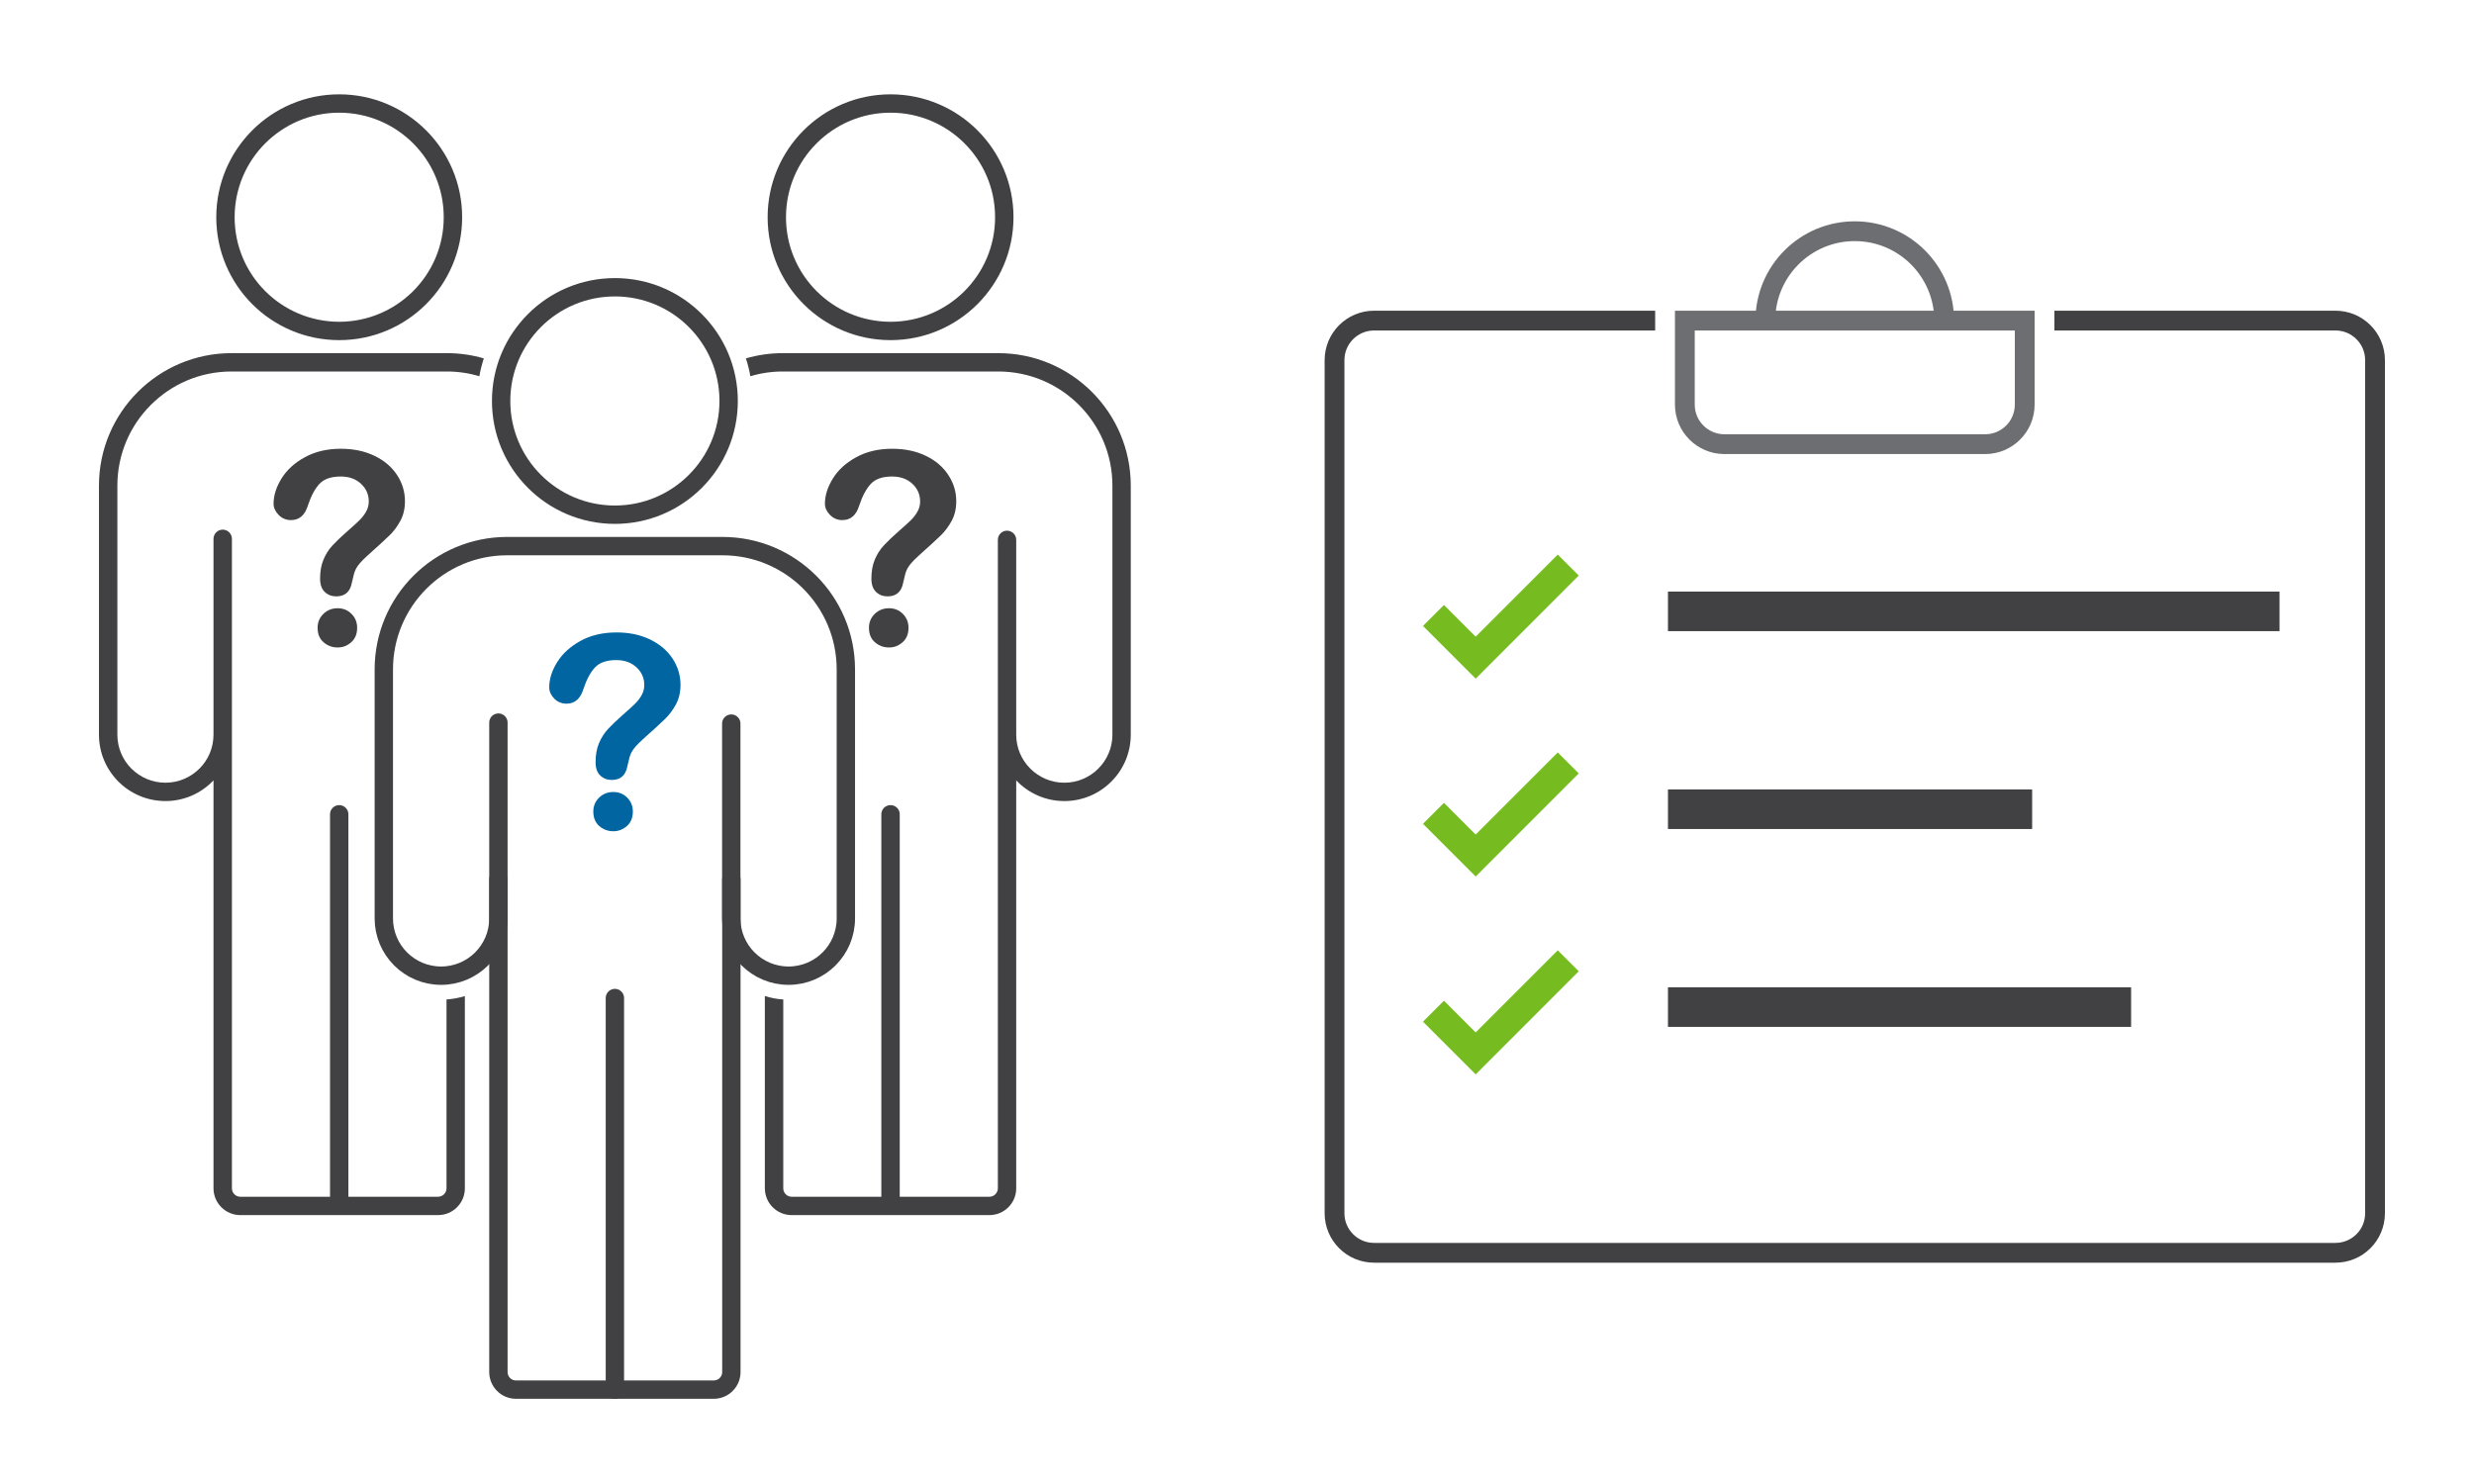
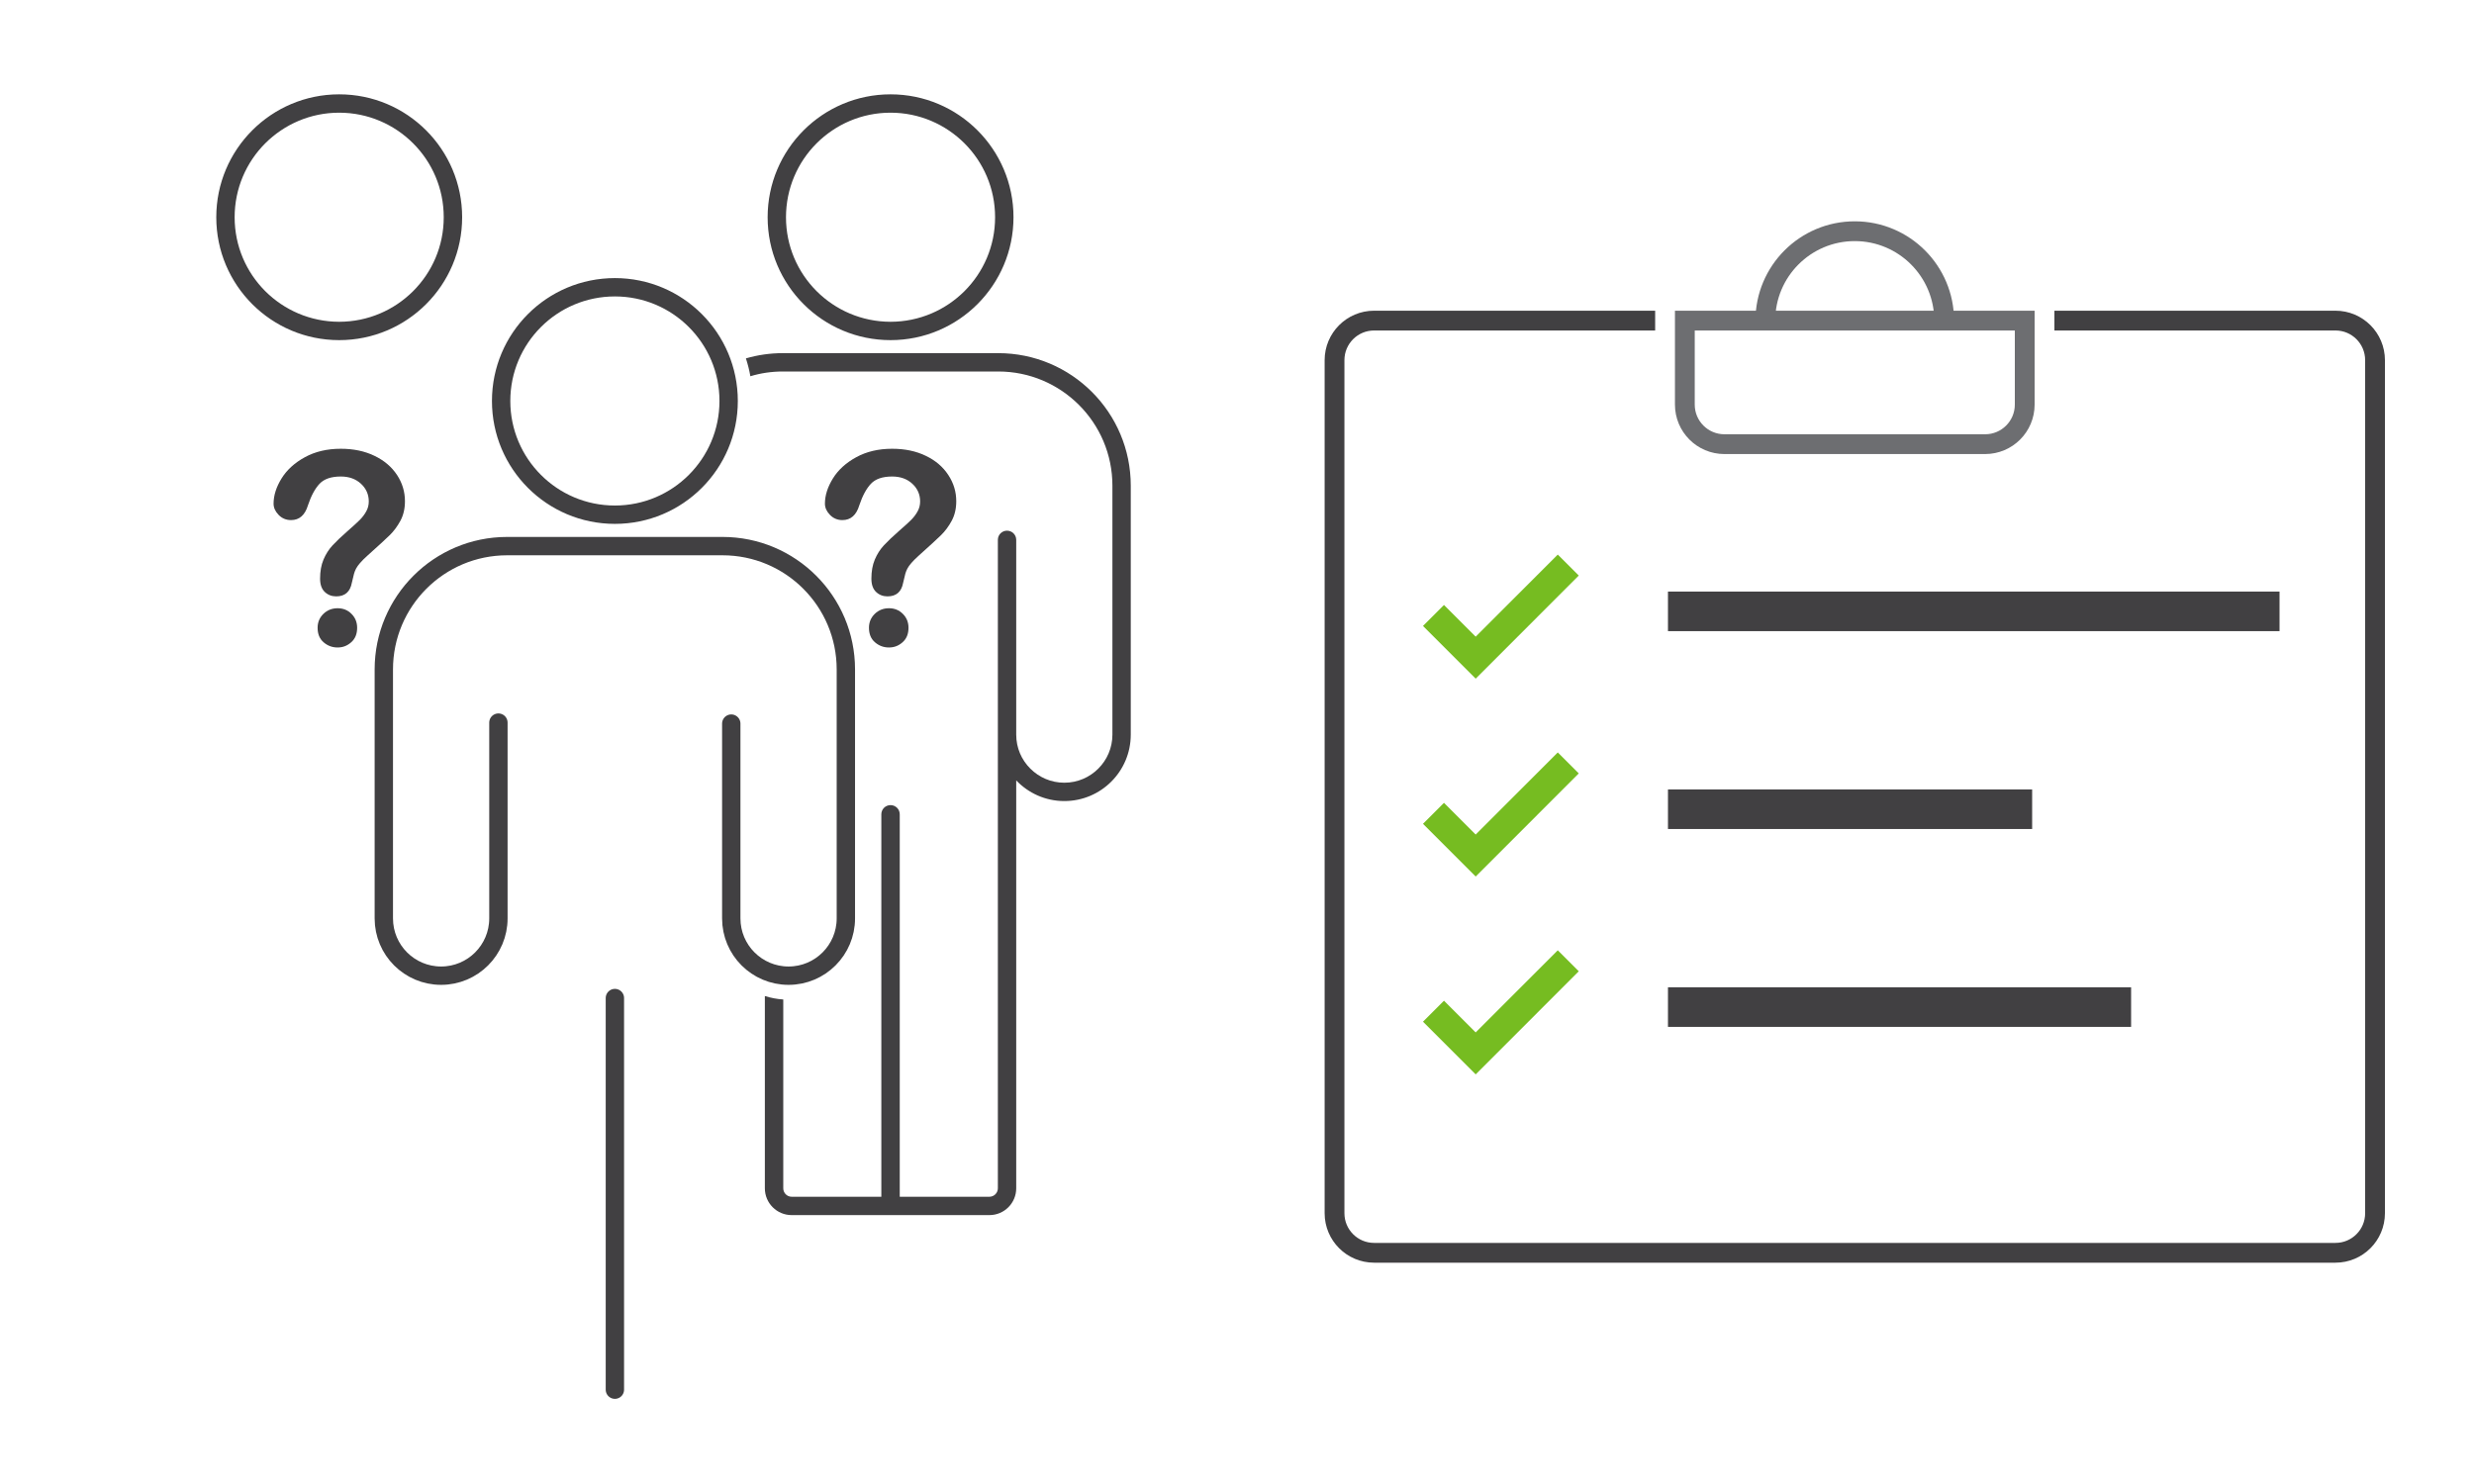
<svg xmlns="http://www.w3.org/2000/svg" id="Layer_1" data-name="Layer 1" viewBox="0 0 500 300">
  <defs>
    <style> .cls-1 { fill: #0065a1; } .cls-2 { stroke: #76bc21; stroke-width: 6px; } .cls-2, .cls-3, .cls-4, .cls-5, .cls-6, .cls-7 { fill: none; stroke-miterlimit: 10; } .cls-3 { stroke: #6d6e71; } .cls-3, .cls-4 { stroke-width: 4px; } .cls-4, .cls-5, .cls-6, .cls-7 { stroke: #414042; } .cls-5 { stroke-linecap: round; } .cls-5, .cls-7 { stroke-width: 3.71px; } .cls-6 { stroke-width: 8px; } .cls-8 { fill: #414042; } </style>
  </defs>
  <g id="Layer_1-2" data-name="Layer 1">
    <g>
      <path class="cls-4" d="M334.51,64.81h-56.8c-4.42,0-8,3.58-8,8V245.26c0,4.42,3.58,8,8,8h194.29c4.42,0,8-3.58,8-8V72.81c0-4.42-3.58-8-8-8h-56.8" />
      <line class="cls-6" x1="337.1" y1="123.59" x2="460.7" y2="123.59" />
      <path class="cls-3" d="M401.2,89.79h-52.69c-4.42,0-8-3.58-8-8v-16.98h68.69v16.98c0,4.42-3.58,8-8,8Z" />
      <path class="cls-3" d="M356.78,64.81c0-9.98,8.09-18.07,18.07-18.07s18.07,8.09,18.07,18.07" />
      <polyline class="cls-2" points="289.71 124.42 298.24 132.95 316.95 114.23" />
      <line class="cls-6" x1="337.1" y1="163.59" x2="410.7" y2="163.59" />
      <polyline class="cls-2" points="289.71 164.42 298.24 172.95 316.95 154.23" />
      <line class="cls-6" x1="337.1" y1="203.59" x2="430.7" y2="203.59" />
      <polyline class="cls-2" points="289.71 204.42 298.24 212.95 316.95 194.23" />
    </g>
    <g>
      <g>
        <path class="cls-8" d="M68.55,19.07c-13.72,0-24.84,11.12-24.84,24.85s11.12,24.84,24.84,24.84,24.85-11.12,24.85-24.84-11.13-24.85-24.85-24.85Zm14.94,39.79c-3.83,3.82-9.1,6.18-14.94,6.19-5.84-.01-11.11-2.37-14.94-6.19-3.83-3.83-6.19-9.1-6.19-14.94s2.36-11.12,6.19-14.95c3.83-3.82,9.1-6.19,14.94-6.19s11.11,2.37,14.94,6.19c3.83,3.83,6.19,9.1,6.19,14.95s-2.36,11.11-6.19,14.94Z" />
-         <path class="cls-8" d="M30.48,81.86c4.18-4.18,9.93-6.76,16.31-6.76h43.52c2.28,0,4.49,.33,6.57,.96,.21-1.24,.52-2.44,.9-3.61-2.37-.69-4.88-1.06-7.47-1.06H46.79c-14.79,0-26.79,11.99-26.79,26.79v50.33c0,7.42,6.02,13.43,13.44,13.43,3.82,0,7.27-1.61,9.71-4.18v82.46c0,3,2.43,5.42,5.42,5.42h39.96c3,0,5.42-2.42,5.42-5.42v-38.86c-1.19,.37-2.43,.6-3.71,.69v38.17c0,.94-.77,1.71-1.71,1.71h-18.12v-77.32c0-1.02-.83-1.85-1.86-1.85s-1.85,.83-1.85,1.85v77.32h-18.13c-.94,0-1.7-.77-1.7-1.71V108.93c0-1.02-.83-1.86-1.86-1.86s-1.86,.84-1.86,1.86v39.58c0,2.69-1.08,5.11-2.84,6.87-1.77,1.76-4.19,2.85-6.87,2.85s-5.11-1.09-6.88-2.85c-1.76-1.76-2.84-4.18-2.84-6.87v-50.33c0-6.38,2.58-12.14,6.76-16.32Z" />
        <path class="cls-8" d="M68.23,122.96c-1.13,0-2.09,.38-2.87,1.14-.78,.76-1.17,1.7-1.17,2.81,0,1.26,.4,2.23,1.21,2.93s1.75,1.05,2.83,1.05,1.96-.35,2.76-1.06c.8-.71,1.19-1.68,1.19-2.92,0-1.12-.38-2.05-1.14-2.81-.75-.76-1.69-1.14-2.81-1.14Z" />
        <path class="cls-8" d="M75.66,92.14c-1.96-.95-4.23-1.42-6.79-1.42-2.76,0-5.17,.57-7.24,1.7s-3.65,2.56-4.72,4.29c-1.07,1.73-1.62,3.43-1.62,5.11,0,.81,.34,1.57,1.02,2.27s1.52,1.05,2.51,1.05c1.68,0,2.82-1,3.42-3,.64-1.91,1.42-3.36,2.34-4.34,.92-.98,2.35-1.47,4.3-1.47,1.66,0,3.02,.49,4.07,1.46s1.58,2.17,1.58,3.58c0,.73-.17,1.4-.52,2.02-.34,.62-.77,1.18-1.27,1.69-.5,.5-1.32,1.25-2.45,2.24-1.29,1.13-2.32,2.11-3.08,2.93s-1.37,1.78-1.83,2.87c-.46,1.09-.69,2.38-.69,3.86,0,1.18,.31,2.08,.94,2.68,.63,.6,1.4,.9,2.32,.9,1.77,0,2.82-.92,3.16-2.76,.19-.87,.34-1.47,.44-1.82,.1-.34,.23-.69,.41-1.03,.18-.35,.45-.73,.81-1.14,.36-.42,.84-.9,1.45-1.45,2.18-1.95,3.68-3.33,4.52-4.15s1.57-1.8,2.18-2.93,.92-2.45,.92-3.95c0-1.91-.53-3.68-1.6-5.31-1.09-1.65-2.61-2.94-4.58-3.88Z" />
        <path class="cls-8" d="M179.98,19.07c-13.72,0-24.84,11.12-24.84,24.85s11.12,24.84,24.84,24.84,24.84-11.12,24.85-24.84c0-13.73-11.13-24.85-24.85-24.85Zm14.94,39.79c-3.83,3.82-9.1,6.18-14.94,6.19-5.84-.01-11.11-2.37-14.94-6.19-3.83-3.83-6.19-9.1-6.19-14.94s2.36-11.12,6.19-14.95c3.83-3.82,9.1-6.19,14.94-6.19s11.11,2.37,14.94,6.19c3.83,3.83,6.19,9.1,6.19,14.95s-2.36,11.11-6.19,14.94Z" />
        <path class="cls-8" d="M201.74,71.39h-43.52c-2.59,0-5.1,.37-7.47,1.06,.38,1.17,.69,2.37,.9,3.61,2.08-.63,4.28-.96,6.57-.96h43.52c6.38,0,12.14,2.58,16.32,6.76,4.18,4.18,6.76,9.94,6.76,16.32v50.33c0,2.69-1.09,5.11-2.85,6.87-1.76,1.76-4.18,2.85-6.87,2.85s-5.11-1.09-6.87-2.85c-1.77-1.76-2.85-4.18-2.85-6.87v-39.38c0-1.02-.83-1.85-1.86-1.85s-1.85,.83-1.85,1.85V240.22c0,.94-.77,1.71-1.71,1.71h-18.12v-77.32c0-1.02-.83-1.85-1.86-1.85s-1.86,.83-1.86,1.85v77.32h-18.12c-.94,0-1.7-.77-1.7-1.71v-38.17c-1.29-.08-2.53-.32-3.72-.7v38.87c0,3,2.43,5.42,5.42,5.42h39.96c2.99,0,5.42-2.42,5.42-5.42v-82.46c2.45,2.57,5.89,4.18,9.72,4.18,7.42,0,13.43-6.01,13.43-13.43v-50.33c0-14.8-11.99-26.79-26.79-26.79Z" />
        <path class="cls-8" d="M187.09,92.14c-1.96-.95-4.23-1.42-6.79-1.42-2.76,0-5.17,.57-7.24,1.7-2.07,1.13-3.65,2.56-4.72,4.29-1.07,1.73-1.62,3.43-1.62,5.11,0,.81,.34,1.57,1.02,2.27,.68,.7,1.52,1.05,2.51,1.05,1.68,0,2.82-1,3.42-3,.64-1.91,1.42-3.36,2.34-4.34,.92-.98,2.35-1.47,4.3-1.47,1.66,0,3.02,.49,4.07,1.46s1.58,2.17,1.58,3.58c0,.73-.17,1.4-.52,2.02-.34,.62-.77,1.18-1.27,1.69-.5,.5-1.32,1.25-2.46,2.24-1.29,1.13-2.32,2.11-3.08,2.93s-1.37,1.78-1.83,2.87c-.46,1.09-.69,2.38-.69,3.86,0,1.18,.31,2.08,.94,2.68s1.4,.9,2.32,.9c1.77,0,2.82-.92,3.16-2.76,.19-.87,.34-1.47,.44-1.82,.1-.34,.23-.69,.41-1.03,.18-.35,.45-.73,.81-1.14,.36-.42,.84-.9,1.45-1.45,2.18-1.95,3.68-3.33,4.52-4.15,.84-.82,1.57-1.8,2.18-2.93,.61-1.13,.92-2.45,.92-3.95,0-1.91-.53-3.68-1.61-5.31-1.08-1.65-2.59-2.94-4.56-3.88Z" />
        <path class="cls-8" d="M179.66,122.96c-1.13,0-2.09,.38-2.87,1.14s-1.17,1.7-1.17,2.81c0,1.26,.4,2.23,1.21,2.93,.81,.7,1.75,1.05,2.83,1.05s1.96-.35,2.76-1.06c.8-.71,1.19-1.68,1.19-2.92,0-1.12-.38-2.05-1.14-2.81-.76-.76-1.69-1.14-2.81-1.14Z" />
      </g>
      <g>
        <g>
          <circle class="cls-7" cx="124.27" cy="81.06" r="22.99" />
          <g>
            <g>
-               <path class="cls-5" d="M147.81,177.77v99.59c0,1.97-1.59,3.56-3.56,3.56h-39.96c-1.97,0-3.56-1.59-3.56-3.56v-99.59" />
              <line class="cls-5" x1="124.27" y1="201.76" x2="124.27" y2="280.93" />
            </g>
            <path class="cls-5" d="M100.73,146.08v39.58c0,6.39-5.18,11.58-11.58,11.58s-11.58-5.18-11.58-11.58v-50.33c0-13.77,11.16-24.93,24.93-24.93h43.52c13.77,0,24.93,11.16,24.93,24.93v50.33c0,6.39-5.18,11.58-11.58,11.58s-11.58-5.18-11.58-11.58v-39.38" />
          </g>
        </g>
-         <path class="cls-1" d="M111,138.95c0-1.68,.54-3.38,1.62-5.11,1.08-1.73,2.65-3.15,4.72-4.29,2.07-1.13,4.48-1.7,7.24-1.7,2.57,0,4.83,.47,6.79,1.42,1.96,.95,3.48,2.23,4.55,3.86s1.61,3.4,1.61,5.31c0,1.5-.31,2.82-.92,3.95s-1.34,2.11-2.18,2.93c-.84,.82-2.35,2.21-4.53,4.15-.6,.55-1.08,1.03-1.45,1.45-.36,.42-.63,.8-.81,1.14-.18,.35-.31,.69-.41,1.03-.1,.35-.24,.95-.44,1.82-.34,1.84-1.39,2.76-3.16,2.76-.92,0-1.69-.3-2.32-.9-.63-.6-.94-1.49-.94-2.68,0-1.49,.23-2.77,.69-3.86s1.07-2.04,1.83-2.87c.76-.82,1.79-1.8,3.08-2.93,1.13-.99,1.95-1.74,2.45-2.24,.5-.5,.93-1.07,1.27-1.69,.35-.62,.52-1.29,.52-2.02,0-1.42-.53-2.61-1.58-3.58s-2.41-1.46-4.07-1.46c-1.95,0-3.38,.49-4.3,1.47s-1.7,2.43-2.34,4.34c-.6,2-1.74,3-3.42,3-.99,0-1.83-.35-2.51-1.05-.65-.68-.99-1.43-.99-2.25Zm12.95,29.09c-1.08,0-2.02-.35-2.83-1.05-.81-.7-1.21-1.68-1.21-2.93,0-1.11,.39-2.05,1.17-2.81s1.73-1.14,2.87-1.14,2.05,.38,2.81,1.14c.76,.76,1.14,1.7,1.14,2.81,0,1.24-.4,2.21-1.19,2.92-.8,.7-1.72,1.06-2.76,1.06Z" />
      </g>
    </g>
  </g>
</svg>